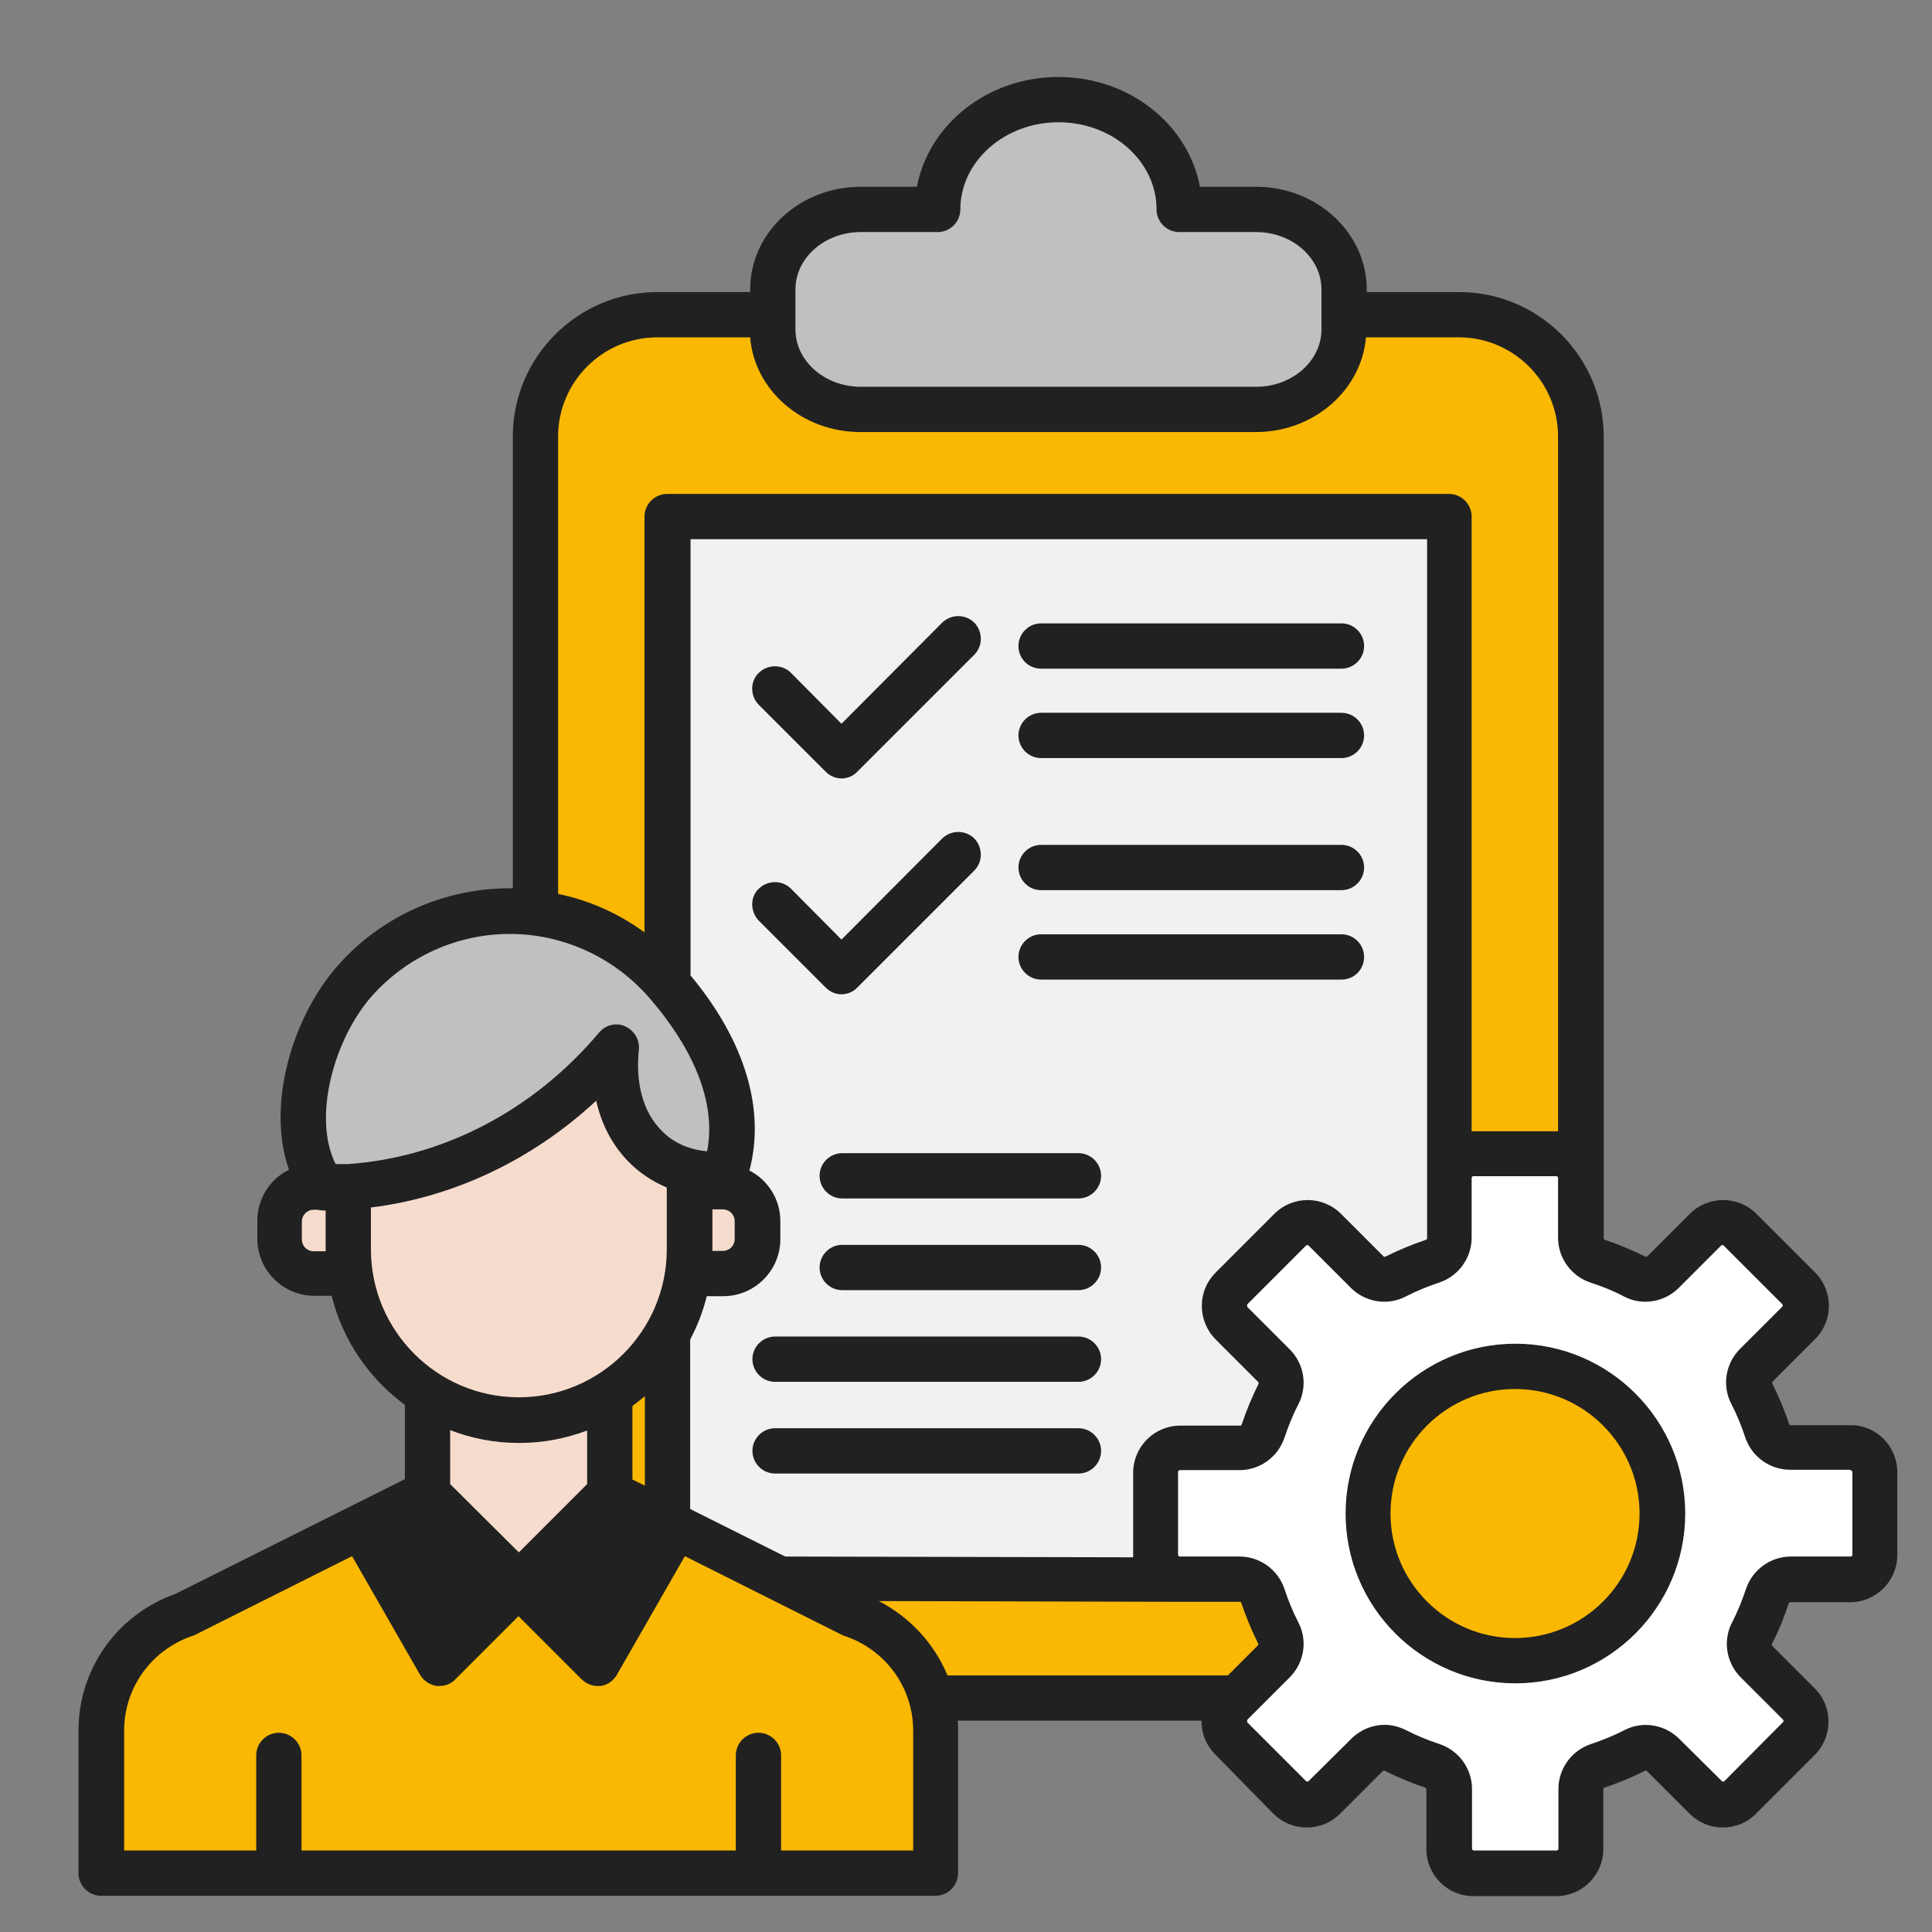
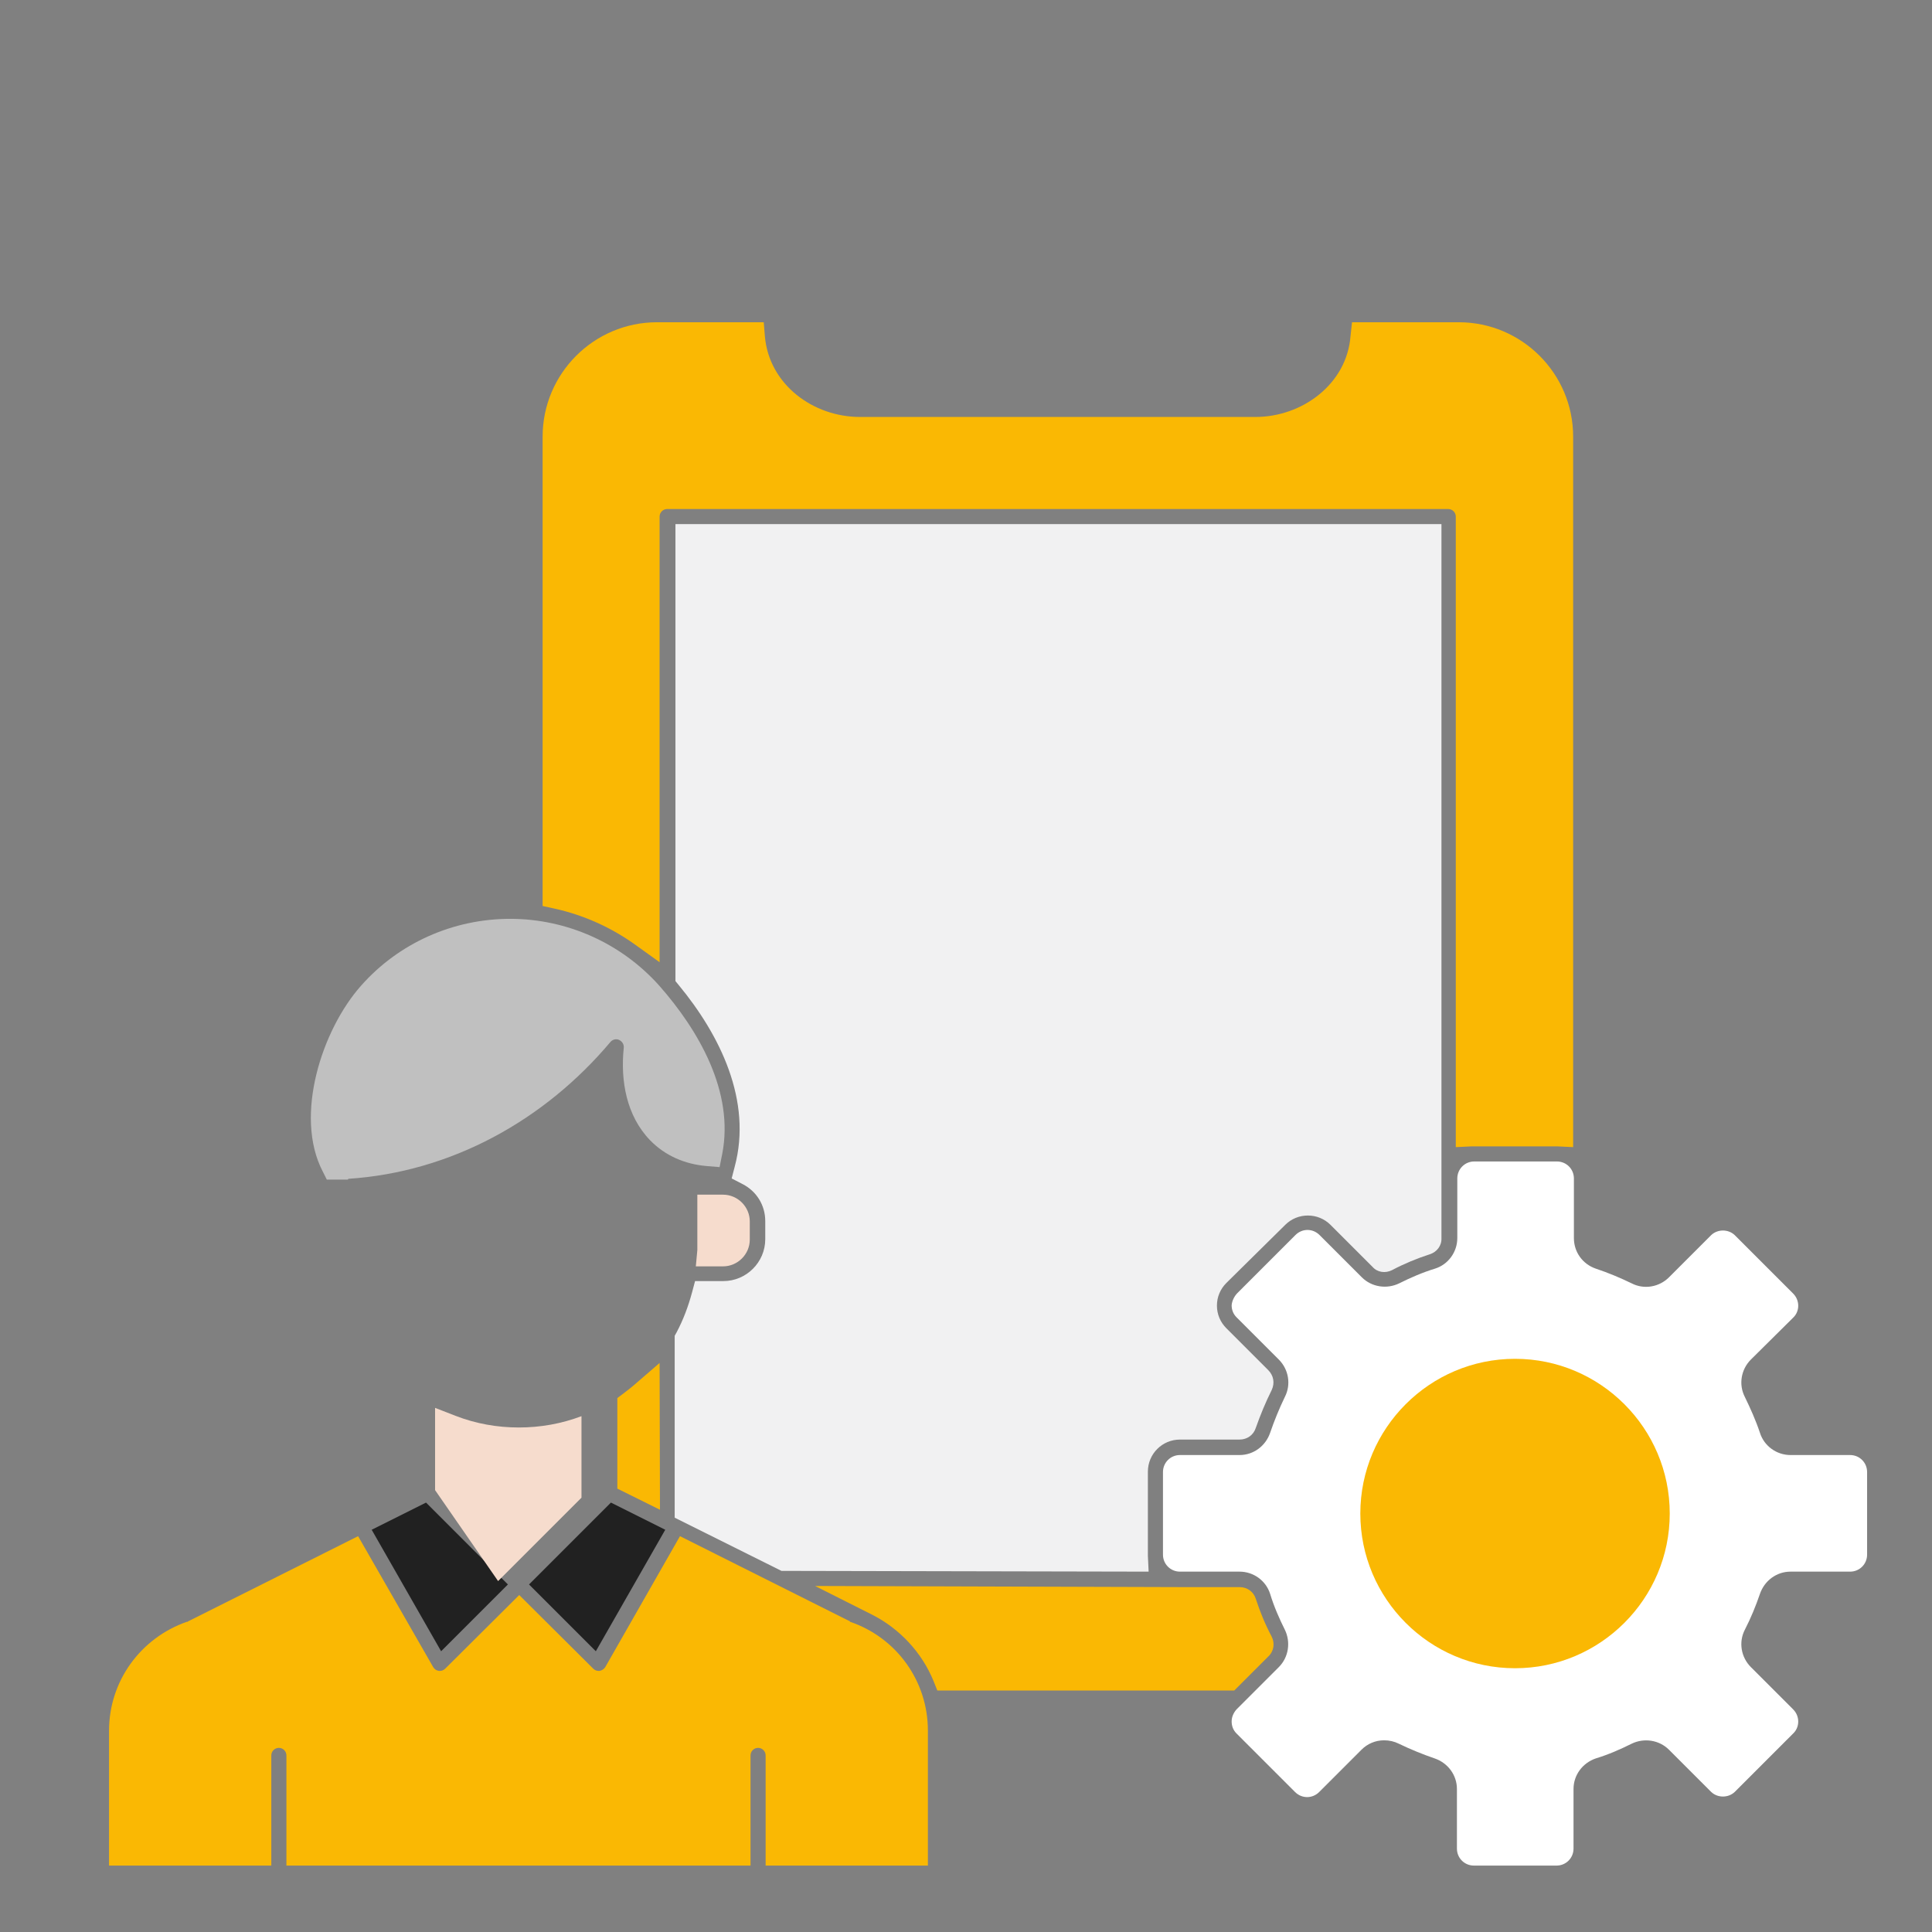
<svg xmlns="http://www.w3.org/2000/svg" version="1.1" id="Layer_1" x="0px" y="0px" viewBox="0 0 512 512" style="enable-background:new 0 0 512 512;" xml:space="preserve">
  <rect x="0" y="0" width="512" height="512" fill="#808080" stroke="none" />
  <style type="text/css">
	.st0{opacity:0.5;fill-rule:evenodd;clip-rule:evenodd;fill:#FFFFFF;enable-background:new    ;}
	.st1{fill-rule:evenodd;clip-rule:evenodd;fill:#FAB803;}
	.st2{fill-rule:evenodd;clip-rule:evenodd;fill:#FFFFFF;}
	.st3{fill-rule:evenodd;clip-rule:evenodd;fill:#F6DCCD;}
	.st4{fill-rule:evenodd;clip-rule:evenodd;fill:#F1F1F2;}
	.st5{fill-rule:evenodd;clip-rule:evenodd;fill:#212121;}
</style>
  <g>
-     <path class="st0" d="M228.1,106.5c-10.8,0-21.3-7.8-21.3-19.2V76.7c0-11.4,10.4-19.2,21.3-19.2h20.4c1.1,0,2-0.9,2-2   c0-7.5,3.4-14.4,9-19.3c5.8-5.1,13.4-7.8,21-7.8s15.3,2.7,21,7.8c5.6,5,9,11.8,9,19.3c0,1.1,0.9,2,2,2h20.4   c10.8,0,21.3,7.8,21.3,19.2v10.6c0,11.4-10.4,19.2-21.3,19.2L228.1,106.5z" />
    <path class="st1" d="M358.3,85.4h28.3c16.7,0,30.3,13.6,30.3,30.3V304l-4.2-0.2c-0.1,0-0.3,0-0.4,0h-21.9c-0.1,0-0.2,0-0.4,0   l-4.2,0.2V136.9c0-1.1-0.9-2-2-2H176.8c-1.1,0-2,0.9-2,2v118.1l-6.4-4.6c-6.4-4.6-13.7-7.9-21.4-9.6l-3.2-0.7V115.7   c0-16.7,13.6-30.3,30.3-30.3h28.3l0.3,3.7c1.1,12.8,12.8,21.4,25.2,21.4h104.8c12.4,0,24.2-8.7,25.2-21.4L358.3,85.4z" />
    <path class="st2" d="M327.8,342.8l15.5-15.5c1.8-1.8,4.6-1.8,6.4,0l11.2,11.2c2.6,2.6,6.6,3.2,9.9,1.6c3-1.5,6.2-2.9,9.5-3.9   c3.5-1.1,5.9-4.4,5.9-8.1v-15.8c0-2.5,2-4.5,4.5-4.5h21.9c2.5,0,4.5,2,4.5,4.5v15.8c0,3.7,2.3,6.9,5.8,8.1c3.3,1.1,6.4,2.4,9.5,3.9   c3.3,1.7,7.3,1,9.9-1.6l11.2-11.2l0,0c1.7-1.6,4.5-1.6,6.2,0l0,0l15.5,15.5c1.8,1.8,1.8,4.7,0,6.4l-11.2,11.1   c-2.6,2.6-3.3,6.6-1.6,9.9c1.5,3.1,2.9,6.2,4,9.5c1.1,3.5,4.4,5.9,8.1,5.9h15.8c2.5,0,4.5,2,4.5,4.5v21.9c0,2.5-2,4.5-4.5,4.5   h-15.8c-3.7,0-6.9,2.4-8.1,5.9c-1.1,3.2-2.4,6.4-4,9.5c-1.7,3.3-1,7.3,1.6,9.9l11.2,11.2c1.8,1.8,1.8,4.7,0,6.4l-15.5,15.5l0,0   c-1.7,1.6-4.5,1.6-6.2,0l0,0l-11.2-11.2c-2.6-2.6-6.6-3.2-9.9-1.6c-3,1.5-6.2,2.9-9.5,3.9c-3.5,1.2-5.9,4.4-5.9,8.1v15.8   c0,2.5-2,4.5-4.5,4.5h-21.9c-2.5,0-4.5-2-4.5-4.5v-15.8c0-3.7-2.4-6.9-5.9-8.1c-3.2-1.1-6.4-2.4-9.5-3.9c-1.2-0.6-2.5-0.9-3.9-0.9   c-2.3,0-4.4,0.9-6,2.5l-11.2,11.2c-1.8,1.8-4.6,1.8-6.4,0l-15.5-15.5c-0.9-0.9-1.3-2-1.3-3.2s0.5-2.3,1.3-3.2l11.2-11.2   c2.6-2.6,3.2-6.6,1.6-9.9c-1.5-3-2.9-6.2-3.9-9.5c-1.1-3.5-4.4-5.9-8.1-5.9h-15.8c-2.5,0-4.5-2-4.5-4.5v-21.9c0-2.5,2-4.5,4.5-4.5   h15.8c3.7,0,6.9-2.4,8.1-5.9c1.1-3.2,2.4-6.4,3.9-9.5c1.7-3.3,1-7.3-1.6-9.9l-11.2-11.2c-0.9-0.9-1.3-2-1.3-3.2   C326.5,344.8,327,343.7,327.8,342.8z" />
    <path class="st1" d="M225.2,429.8L225.2,429.8l0.1,0c12.3,4.2,20.6,15.7,20.6,28.8v35.8h-43v-29.2c0-1.1-0.9-2-2-2   c-1.1,0-2,0.9-2,2v29.2H75.9v-29.2c0-1.1-0.9-2-2-2s-2,0.9-2,2v29.2h-43v-35.8c0-13,8.3-24.5,20.6-28.8l0.1,0l0.1,0   c0,0,0.1,0,0.1-0.1l45.1-22.6l19.9,34.7c0.3,0.5,0.8,0.9,1.5,1c0.1,0,0.2,0,0.3,0c0.5,0,1-0.2,1.4-0.6l19.6-19.5l19.6,19.5   c0.4,0.4,0.9,0.6,1.4,0.6c0.1,0,0.2,0,0.3,0c0.6-0.1,1.2-0.5,1.5-1l19.8-34.7l45.1,22.6C225.1,429.8,225.2,429.8,225.2,429.8   L225.2,429.8z" />
-     <path class="st3" d="M137.5,374.3c-23.8,0-43.2-19.4-43.2-43.2v-14.6l3.5-0.4c21.6-2.7,41.6-12.5,57.5-27.3l5.1-4.7l1.5,6.8   c1.2,5.4,3.6,10.3,7.5,14.2c2.5,2.6,5.5,4.6,8.9,6l2.5,1v19C180.8,354.9,161.4,374.3,137.5,374.3L137.5,374.3z" />
    <path class="st0" d="M92.2,312.6h-5.6l-1.1-2.2c-7.6-14.7-0.2-37.5,10.2-49.2c10-11.3,24.4-17.7,39.5-17.7   c15.1,0,29.5,6.5,39.5,17.7c10.5,11.9,19.9,28.2,16.7,44.6l-0.7,3.5l-3.6-0.3c-5.6-0.5-10.8-2.7-14.8-6.8c-6.3-6.5-7.9-15.8-7-24.5   c0.1-0.9-0.4-1.7-1.2-2.1s-1.8-0.1-2.3,0.5c-17.5,20.8-42.2,34.5-69.5,36.3L92.2,312.6z" />
-     <path class="st3" d="M90.3,331.1c0,0.1,0,0.3,0,0.4v4h-7.1c-3.9,0-7.1-3.2-7.1-7.1v-4.8c0-3.9,3.2-7.1,7.1-7.1h1.5l0.5,0.1   c0.2,0,0.3,0.1,0.5,0.1h0.2c0.1,0,0.2,0,0.4,0h4L90.3,331.1z" />
    <path class="st1" d="M360.5,401.1c0,22.6,18.4,41,41,41c22.6,0,41-18.4,41-41c0-22.6-18.4-41-41-41S360.5,378.5,360.5,401.1z" />
    <path class="st4" d="M378.9,332.4c-3.4,1.1-6.8,2.5-10,4.2c-1.8,0.9-3.9,0.6-5.2-0.9l-11.1-11.1c-3.3-3.3-8.7-3.3-12,0L325,340   c-1.6,1.6-2.5,3.7-2.5,6s0.9,4.4,2.5,6l11.1,11.1c1.4,1.4,1.8,3.4,0.9,5.3c-1.6,3.2-3,6.6-4.2,10c-0.6,1.9-2.3,3.1-4.3,3.1h-15.8   c-4.7,0-8.5,3.8-8.5,8.5V412c0,0.1,0,0.2,0,0.3l0.2,4.2l-97.3-0.2l-28.3-14.1V354l0.5-0.9c1.8-3.4,3.1-6.9,4.1-10.6l0.8-3h7.5   c6.1,0,11.1-5,11.1-11.1v-4.8c0-4.2-2.3-7.9-6-9.8l-2.9-1.5l0.8-3.1c4.7-17.5-3.9-34.9-14.8-48.1l-0.9-1.1V138.9H382v189.2   C382.1,330.1,380.8,331.8,378.9,332.4L378.9,332.4z" />
    <path class="st1" d="M312.7,420.6h15.8c2,0,3.7,1.2,4.3,3.1c1.1,3.4,2.5,6.8,4.2,10c0.9,1.8,0.6,3.9-0.9,5.3l-9,9h-78.7l-1-2.5   c-3.1-7.6-9-13.9-16.3-17.6l-15.1-7.6L312.7,420.6z" />
    <path class="st3" d="M184.8,316.6h6.8c3.9,0,7.1,3.2,7.1,7.1v4.8c0,3.9-3.2,7.1-7.1,7.1h-7.2l0.4-4.3c0,0,0,0,0-0.1V316.6z" />
    <path class="st5" d="M157.9,437.6l-17.7-17.7l21.7-21.7l14.4,7.2L157.9,437.6z" />
    <path class="st5" d="M134.6,419.9l-17.7,17.7l-18.4-32.2l14.4-7.2L134.6,419.9z" />
-     <path class="st3" d="M115.3,394.9v-21.8l5.4,2.1c5.4,2.1,11.1,3.1,16.8,3.1c5.7,0,11.3-1,16.6-3l5.4-2v21.6l-22.1,22.1L115.3,394.9   z" />
+     <path class="st3" d="M115.3,394.9v-21.8l5.4,2.1c5.4,2.1,11.1,3.1,16.8,3.1c5.7,0,11.3-1,16.6-3v21.6l-22.1,22.1L115.3,394.9   z" />
    <path class="st1" d="M174.9,400.1l-11.3-5.6v-24l1.6-1.2c1-0.8,2-1.5,3-2.4l6.6-5.7L174.9,400.1z" />
-     <path class="st5" d="M434.5,401.1c0-18.2-14.8-33-33-33c-18.2,0-33,14.8-33,33c0,18.2,14.8,33,33,33S434.5,419.3,434.5,401.1z    M446.6,401.1c0,24.8-20.2,45-45,45c-24.8,0-45-20.2-45-45c0-24.8,20.2-45,45-45C426.4,356.1,446.6,376.3,446.6,401.1z    M490.9,390.1v21.9c0,0.3-0.2,0.5-0.5,0.5h-15.8c-5.4,0-10.2,3.5-11.9,8.6c-1,3-2.2,6-3.7,8.9c-2.5,4.8-1.5,10.7,2.3,14.5   l11.2,11.2c0.2,0.2,0.2,0.5,0,0.7L457,472c-0.2,0.2-0.5,0.2-0.7,0L445,460.8c-3.8-3.8-9.7-4.8-14.5-2.3c-2.9,1.5-5.9,2.7-8.9,3.7   c-5.1,1.7-8.6,6.5-8.6,11.9v15.8c0,0.3-0.2,0.5-0.5,0.5h-21.9c-0.3,0-0.5-0.2-0.5-0.5v-15.8c0-5.4-3.5-10.2-8.6-11.9   c-3-1-6-2.2-8.9-3.7c-1.8-0.9-3.7-1.4-5.7-1.4c-3.2,0-6.4,1.3-8.8,3.7L346.8,472c-0.2,0.2-0.5,0.2-0.7,0l-15.5-15.5   c-0.1-0.1-0.1-0.2-0.1-0.4c0-0.1,0-0.3,0.1-0.4l11.2-11.2c3.8-3.8,4.8-9.7,2.3-14.5c-1.5-2.9-2.7-5.9-3.7-8.9   c-1.7-5.1-6.5-8.6-11.9-8.6h-15.8c-0.3,0-0.5-0.2-0.5-0.5v-21.9c0-0.3,0.2-0.5,0.5-0.5h15.8c5.4,0,10.2-3.5,11.9-8.6   c1-3,2.2-6,3.7-8.9c2.5-4.8,1.5-10.7-2.3-14.5l-11.2-11.2c-0.1-0.1-0.1-0.2-0.1-0.4c0-0.1,0-0.3,0.1-0.4l15.5-15.5   c0.2-0.2,0.5-0.2,0.7,0l11.2,11.2c3.8,3.8,9.7,4.8,14.5,2.3c2.9-1.5,5.9-2.7,8.9-3.7c5.1-1.7,8.6-6.5,8.6-11.9v-15.8   c0-0.3,0.2-0.5,0.5-0.5h21.9c0.3,0,0.5,0.2,0.5,0.5v15.8c0,5.4,3.5,10.2,8.6,11.9c3.1,1,6.1,2.2,8.9,3.7c4.8,2.5,10.7,1.5,14.5-2.3   l11.2-11.2c0.2-0.2,0.5-0.2,0.7,0l15.5,15.5c0.2,0.2,0.2,0.5,0,0.7l-11.2,11.2c-3.8,3.8-4.8,9.7-2.3,14.5c1.5,2.9,2.7,5.9,3.7,8.9   c1.7,5.1,6.5,8.6,11.9,8.6h15.8C490.6,389.6,490.9,389.9,490.9,390.1L490.9,390.1z M251.1,444h74.3l7.9-7.9   c0.2-0.2,0.2-0.4,0.1-0.6c-1.7-3.4-3.2-7-4.4-10.6c-0.1-0.3-0.2-0.4-0.5-0.4h-15.8c0,0,0,0,0,0l-79.8-0.2   C241.2,428.6,247.6,435.6,251.1,444L251.1,444z M242,458.6v31.8h-35v-25.2c0-3.3-2.7-6-6-6c-3.3,0-6,2.7-6,6v25.2H79.9v-25.2   c0-3.3-2.7-6-6-6c-3.3,0-6,2.7-6,6v25.2h-35v-31.8c0-11.3,7.2-21.3,17.9-25c0.3-0.1,0.5-0.2,0.8-0.3l41.7-20.9l18,31.4   c0.9,1.6,2.6,2.7,4.4,3c0.3,0,0.5,0,0.8,0c1.6,0,3.1-0.6,4.2-1.8l16.7-16.7l16.7,16.7c1.1,1.1,2.7,1.8,4.2,1.8c0.3,0,0.5,0,0.8,0   c1.9-0.2,3.5-1.4,4.4-3l18-31.4l41.7,20.9c0.2,0.1,0.5,0.2,0.8,0.3C234.8,437.3,242,447.3,242,458.6L242,458.6z M104,407.1l13.7,24   l11.2-11.2l-16.8-16.9L104,407.1z M119.3,379c5.7,2.2,11.8,3.4,18.3,3.4c6.4,0,12.4-1.2,18-3.3v14.2l-18.1,18.1l-18.2-18.1   L119.3,379z M137.5,370.3c21.6,0,39.2-17.6,39.2-39.2v-16.4c-3.8-1.6-7.3-3.9-10.2-6.9c-4.2-4.3-7.1-9.8-8.5-16.1   c-16.9,15.7-37.8,25.6-59.7,28.3v11.1C98.3,352.7,115.9,370.3,137.5,370.3L137.5,370.3z M86.3,331.5c0-0.1,0-0.3,0-0.4v-10.3   c-0.1,0-0.2,0-0.4,0c-0.1,0-0.1,0-0.2,0c-0.5,0-1.1-0.1-1.6-0.2h-1c-1.7,0-3.1,1.4-3.1,3.1v4.8c0,1.7,1.4,3.1,3.1,3.1H86.3z    M89,308.6c-6.3-12.3-0.5-33.3,9.6-44.7c9.3-10.4,22.6-16.4,36.5-16.4c13.9,0,27.2,6,36.5,16.4c7.5,8.5,19,24.5,15.8,41.2   c-4.8-0.4-9.1-2.3-12.2-5.6c-4.8-4.9-6.8-12.4-5.9-21.3c0.3-2.6-1.2-5.1-3.6-6.2s-5.2-0.4-6.9,1.6c-17.4,20.7-41.5,33.2-66.7,34.9   H89z M145.9,419.9l11.2,11.2l13.7-24l-8.1-4L145.9,419.9z M188.8,331.5h2.8c1.7,0,3.1-1.4,3.1-3.1v-4.8c0-1.7-1.4-3.1-3.1-3.1h-2.8   v10.5C188.8,331.3,188.8,331.4,188.8,331.5z M167.6,372.6c1.1-0.8,2.2-1.7,3.3-2.6v23.7l-3.3-1.6V372.6z M318.5,346.1   c0,3.3,1.3,6.5,3.7,8.9l11.2,11.2c0.2,0.2,0.2,0.4,0.1,0.6c-1.7,3.4-3.2,7-4.4,10.6c-0.1,0.3-0.2,0.4-0.5,0.4h-15.8   c-6.9,0-12.5,5.6-12.5,12.5v21.9c0,0.2,0,0.3,0,0.5l-92.2-0.2l-25.2-12.6V355c1.9-3.6,3.4-7.4,4.4-11.5h4.4   c8.3,0,15.1-6.8,15.1-15.1v-4.8c0-5.8-3.3-10.9-8.2-13.4c4.3-16.2-1.2-34.4-15.6-51.7V142.9h195.2v185.2c0,0.3-0.1,0.4-0.4,0.5   c-3.6,1.2-7.2,2.7-10.6,4.4c-0.2,0.1-0.4,0.1-0.6-0.1l-11.2-11.2c-4.9-4.9-12.8-4.9-17.7,0l-15.5,15.5   C319.8,339.6,318.5,342.7,318.5,346.1L318.5,346.1z M147.9,236.9V115.7c0-14.5,11.8-26.3,26.3-26.3h24.6   c1.1,14,13.8,25.1,29.2,25.1h104.8c15.4,0,28-11.1,29.2-25.1h24.6c14.5,0,26.3,11.8,26.3,26.3v184.1c-0.2,0-0.3,0-0.5,0h-21.9   c-0.2,0-0.3,0-0.5,0V136.9c0-3.3-2.7-6-6-6H176.8c-3.3,0-6,2.7-6,6v110.2C164,242.1,156.2,238.6,147.9,236.9L147.9,236.9z    M210.8,87.3c0,8.4,7.8,15.2,17.3,15.2h104.8c9.5,0,17.3-6.8,17.3-15.2V76.7c0-8.4-7.8-15.2-17.3-15.2h-20.4c-3.3,0-6-2.7-6-6   c0-12.8-11.7-23.1-26-23.1s-26,10.4-26,23.1c0,3.3-2.7,6-6,6h-20.4c-9.5,0-17.3,6.8-17.3,15.2V87.3z M502.8,390.2v21.9   c0,6.9-5.6,12.5-12.5,12.5h-15.8c-0.2,0-0.4,0.1-0.5,0.4c-1.2,3.6-2.6,7.2-4.4,10.6c-0.1,0.2-0.1,0.4,0.1,0.6l11.2,11.2   c4.9,4.9,4.9,12.8,0,17.7l-15.5,15.5c-2.3,2.4-5.5,3.7-8.8,3.7c-3.4,0-6.5-1.3-8.9-3.7l-11.2-11.2c-0.2-0.2-0.4-0.2-0.6-0.1   c-3.4,1.7-7,3.2-10.6,4.4c-0.3,0.1-0.4,0.2-0.4,0.5v15.8c0,6.9-5.6,12.5-12.5,12.5h-21.9c-6.9,0-12.5-5.6-12.5-12.5v-15.8   c0-0.3-0.1-0.4-0.4-0.5c-3.6-1.2-7.2-2.7-10.6-4.4c-0.2-0.1-0.4-0.1-0.6,0.1l-11.2,11.2c-2.4,2.4-5.5,3.7-8.9,3.7   c-3.4,0-6.5-1.3-8.9-3.7L322.1,465c-2.4-2.4-3.7-5.5-3.7-8.9c0,0,0-0.1,0-0.1h-64.6c0.1,0.9,0.1,1.7,0.1,2.6v37.8c0,3.3-2.7,6-6,6   H26.8c-3.3,0-6-2.7-6-6v-37.8c0-16.3,10.3-30.8,25.7-36.2l60.8-30.4v-19.7c-9.5-7-16.5-17.1-19.4-28.9h-4.6   c-8.3,0-15.1-6.8-15.1-15.1v-4.8c0-5.9,3.4-11.1,8.4-13.5c-6.1-17.1,0.9-40.6,13-54.2c11.5-13,28.1-20.4,45.5-20.4   c0.3,0,0.5,0,0.8,0V115.7c0-21.1,17.2-38.3,38.3-38.3h24.6v-0.7c0-15,13.1-27.2,29.3-27.2H243c3.1-16.5,18.7-29.1,37.5-29.1   c18.8,0,34.4,12.6,37.5,29.1h14.9c16.1,0,29.3,12.2,29.3,27.2v0.7h24.5c21.1,0,38.3,17.2,38.3,38.3v212.4c0,0.3,0.1,0.4,0.4,0.5   c3.6,1.2,7.2,2.7,10.6,4.4c0.2,0.1,0.4,0.1,0.6-0.1l11.2-11.2c4.9-4.9,12.8-4.9,17.7,0l15.5,15.5c4.9,4.9,4.9,12.8,0,17.7   l-11.2,11.2c-0.2,0.2-0.2,0.4-0.1,0.6c1.7,3.4,3.2,7,4.4,10.6c0.1,0.3,0.2,0.4,0.5,0.4h15.8C497.2,377.6,502.8,383.2,502.8,390.2   L502.8,390.2z M285.8,378.5h-80.4c-3.3,0-6,2.7-6,6c0,3.3,2.7,6,6,6h80.4c3.3,0,6-2.7,6-6C291.8,381.2,289.1,378.5,285.8,378.5z    M205.4,366.2h80.4c3.3,0,6-2.7,6-6c0-3.3-2.7-6-6-6h-80.4c-3.3,0-6,2.7-6,6C199.4,363.5,202.1,366.2,205.4,366.2z M285.8,329.9   h-62.6c-3.3,0-6,2.7-6,6c0,3.3,2.7,6,6,6h62.6c3.3,0,6-2.7,6-6C291.8,332.6,289.1,329.9,285.8,329.9z M285.8,305.6h-62.6   c-3.3,0-6,2.7-6,6c0,3.3,2.7,6,6,6h62.6c3.3,0,6-2.7,6-6C291.8,308.3,289.1,305.6,285.8,305.6z M361.5,253.6c0-3.3-2.7-6-6-6h-79.6   c-3.3,0-6,2.7-6,6c0,3.3,2.7,6,6,6h79.6C358.9,259.6,361.5,256.9,361.5,253.6L361.5,253.6z M275.9,235.9h79.6c3.3,0,6-2.7,6-6   s-2.7-6-6-6h-79.6c-3.3,0-6,2.7-6,6S272.6,235.9,275.9,235.9z M275.9,200.9h79.6c3.3,0,6-2.7,6-6c0-3.3-2.7-6-6-6h-79.6   c-3.3,0-6,2.7-6,6C269.9,198.2,272.6,200.9,275.9,200.9z M275.9,177.2h79.6c3.3,0,6-2.7,6-6c0-3.3-2.7-6-6-6h-79.6   c-3.3,0-6,2.7-6,6C269.9,174.6,272.6,177.2,275.9,177.2z M223,263.5c1.5,0,3.1-0.6,4.2-1.8l31-31c2.3-2.3,2.3-6.1,0-8.5   c-2.4-2.3-6.1-2.3-8.5,0L223,249l-13.4-13.5c-2.3-2.3-6.1-2.3-8.5,0s-2.3,6.1,0,8.5l17.7,17.7C220,262.9,221.5,263.5,223,263.5   L223,263.5z M201.1,186.8l17.7,17.7c1.2,1.2,2.7,1.8,4.2,1.8c1.5,0,3.1-0.6,4.2-1.8l31-31c2.3-2.3,2.3-6.1,0-8.5   c-2.4-2.3-6.1-2.3-8.5,0L223,191.8l-13.4-13.5c-2.3-2.3-6.1-2.3-8.5,0S198.8,184.5,201.1,186.8L201.1,186.8z" />
  </g>
</svg>